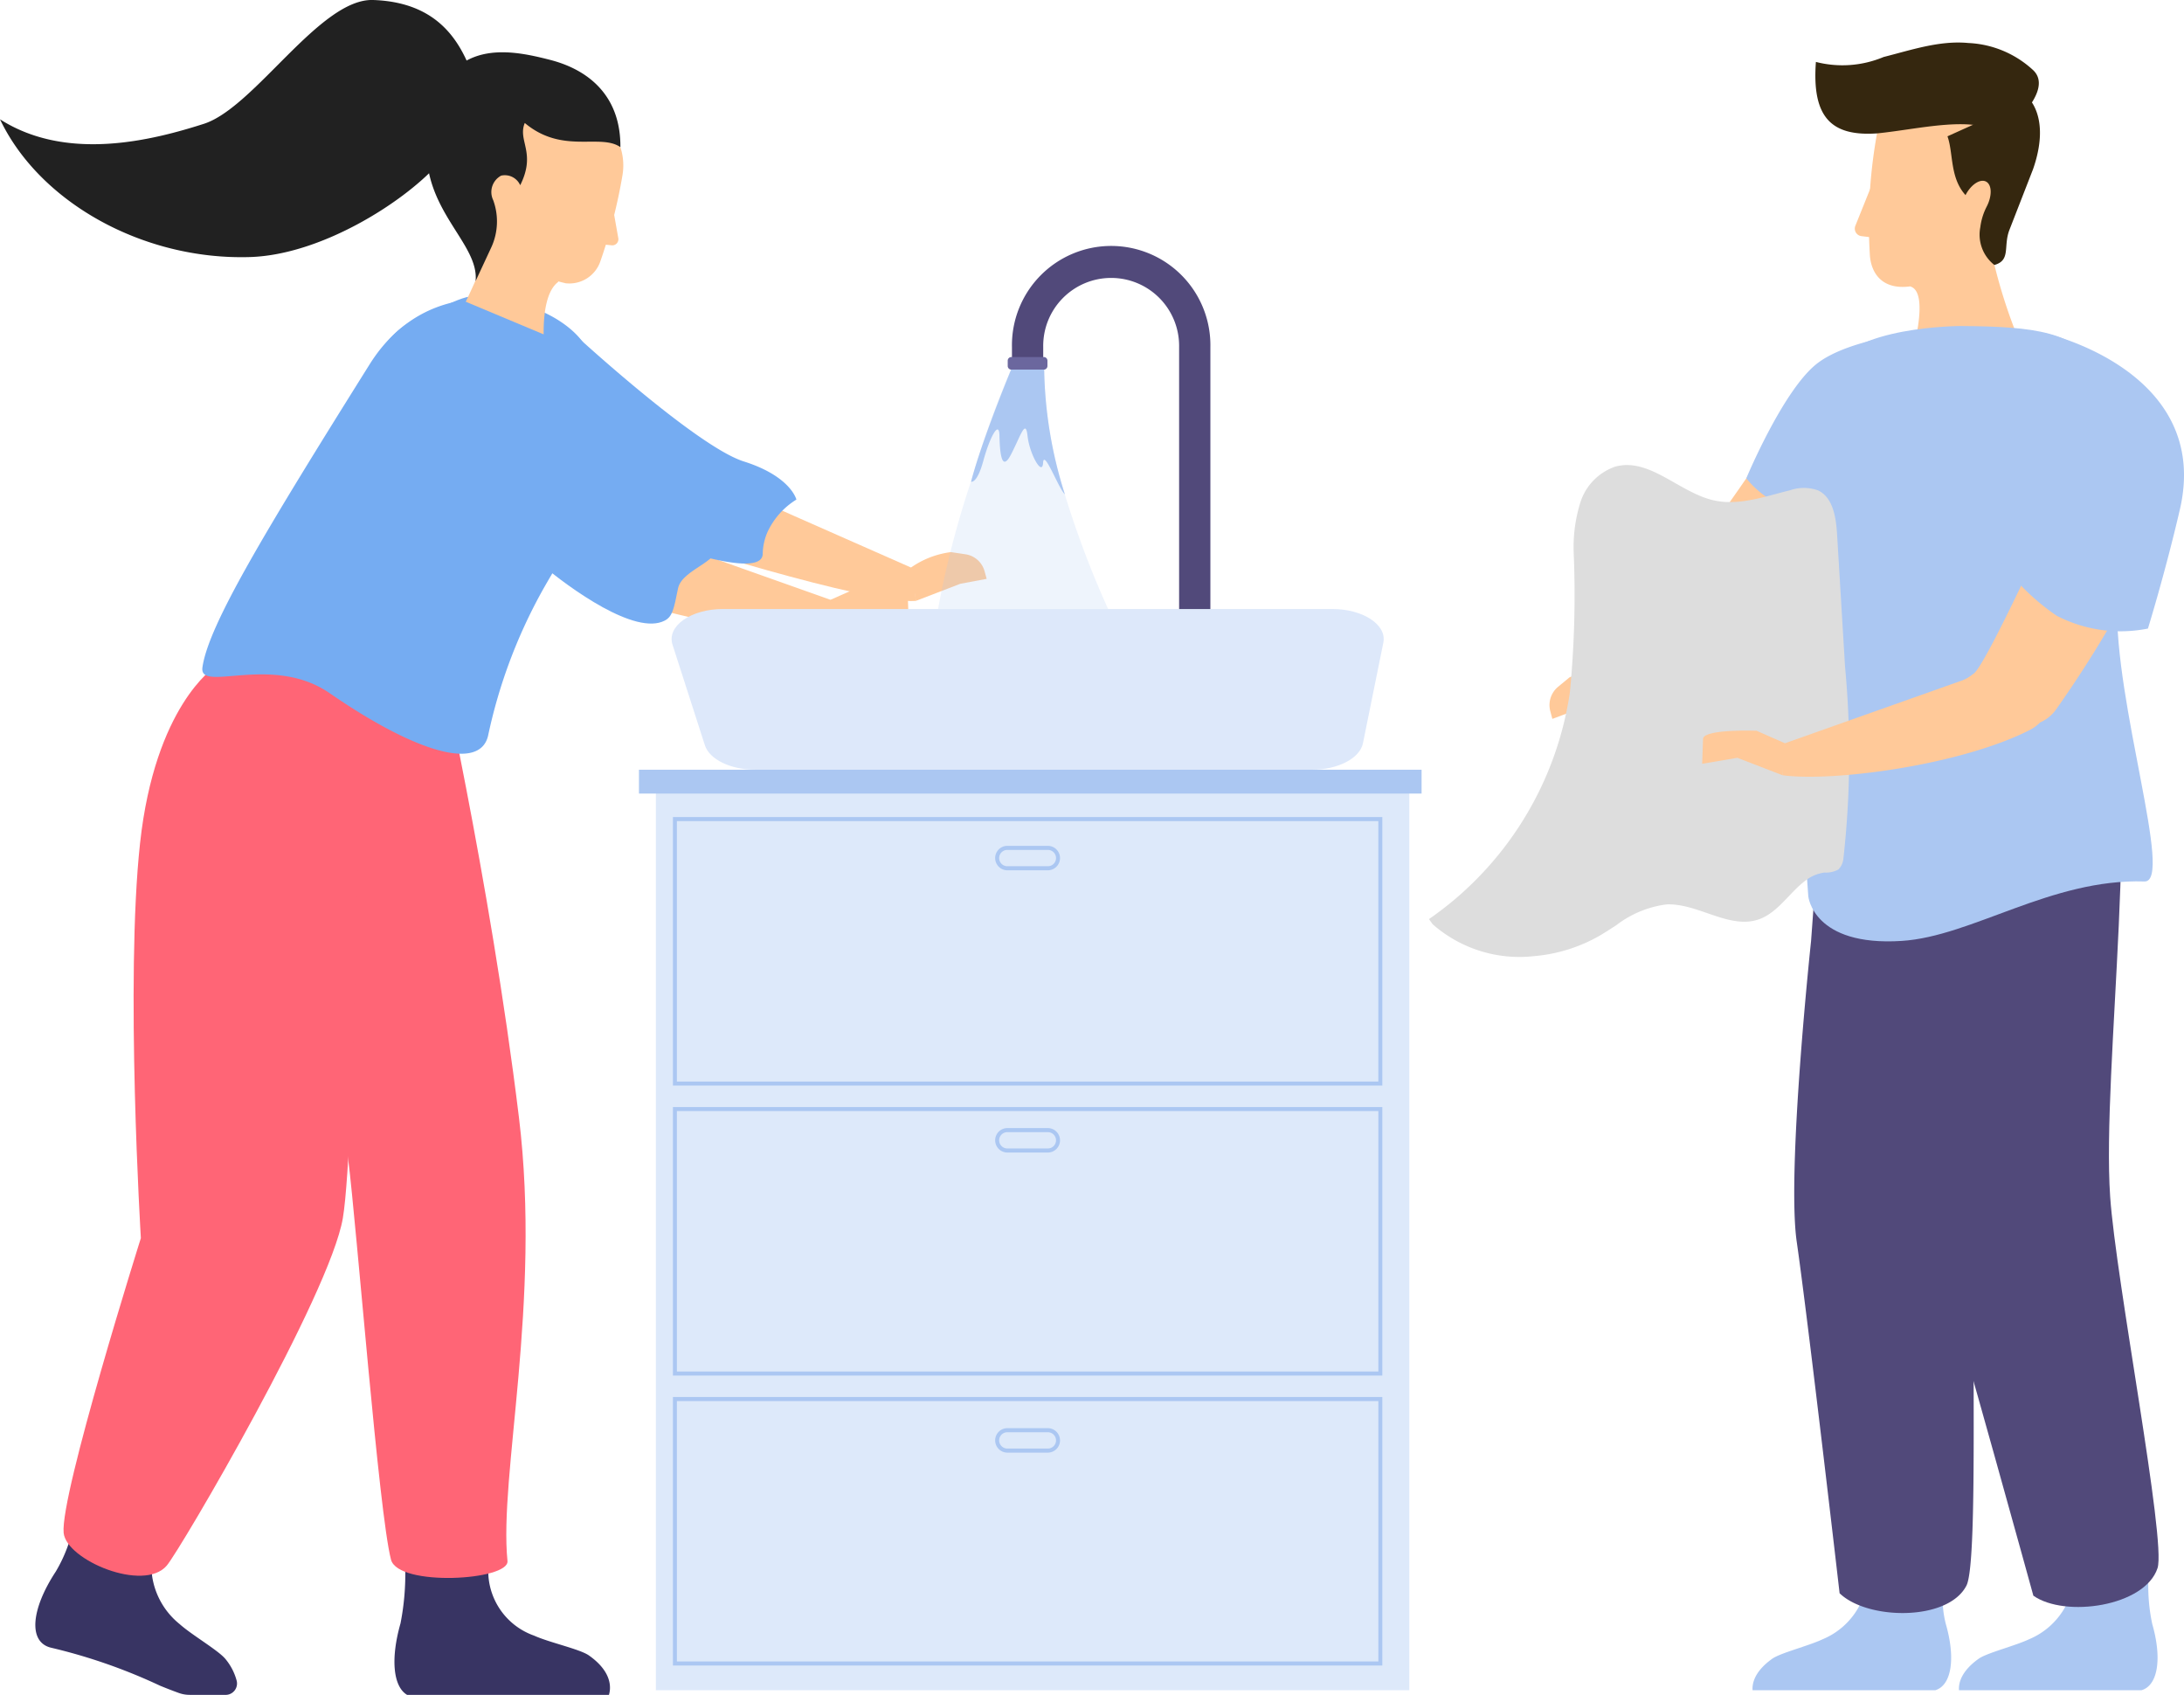
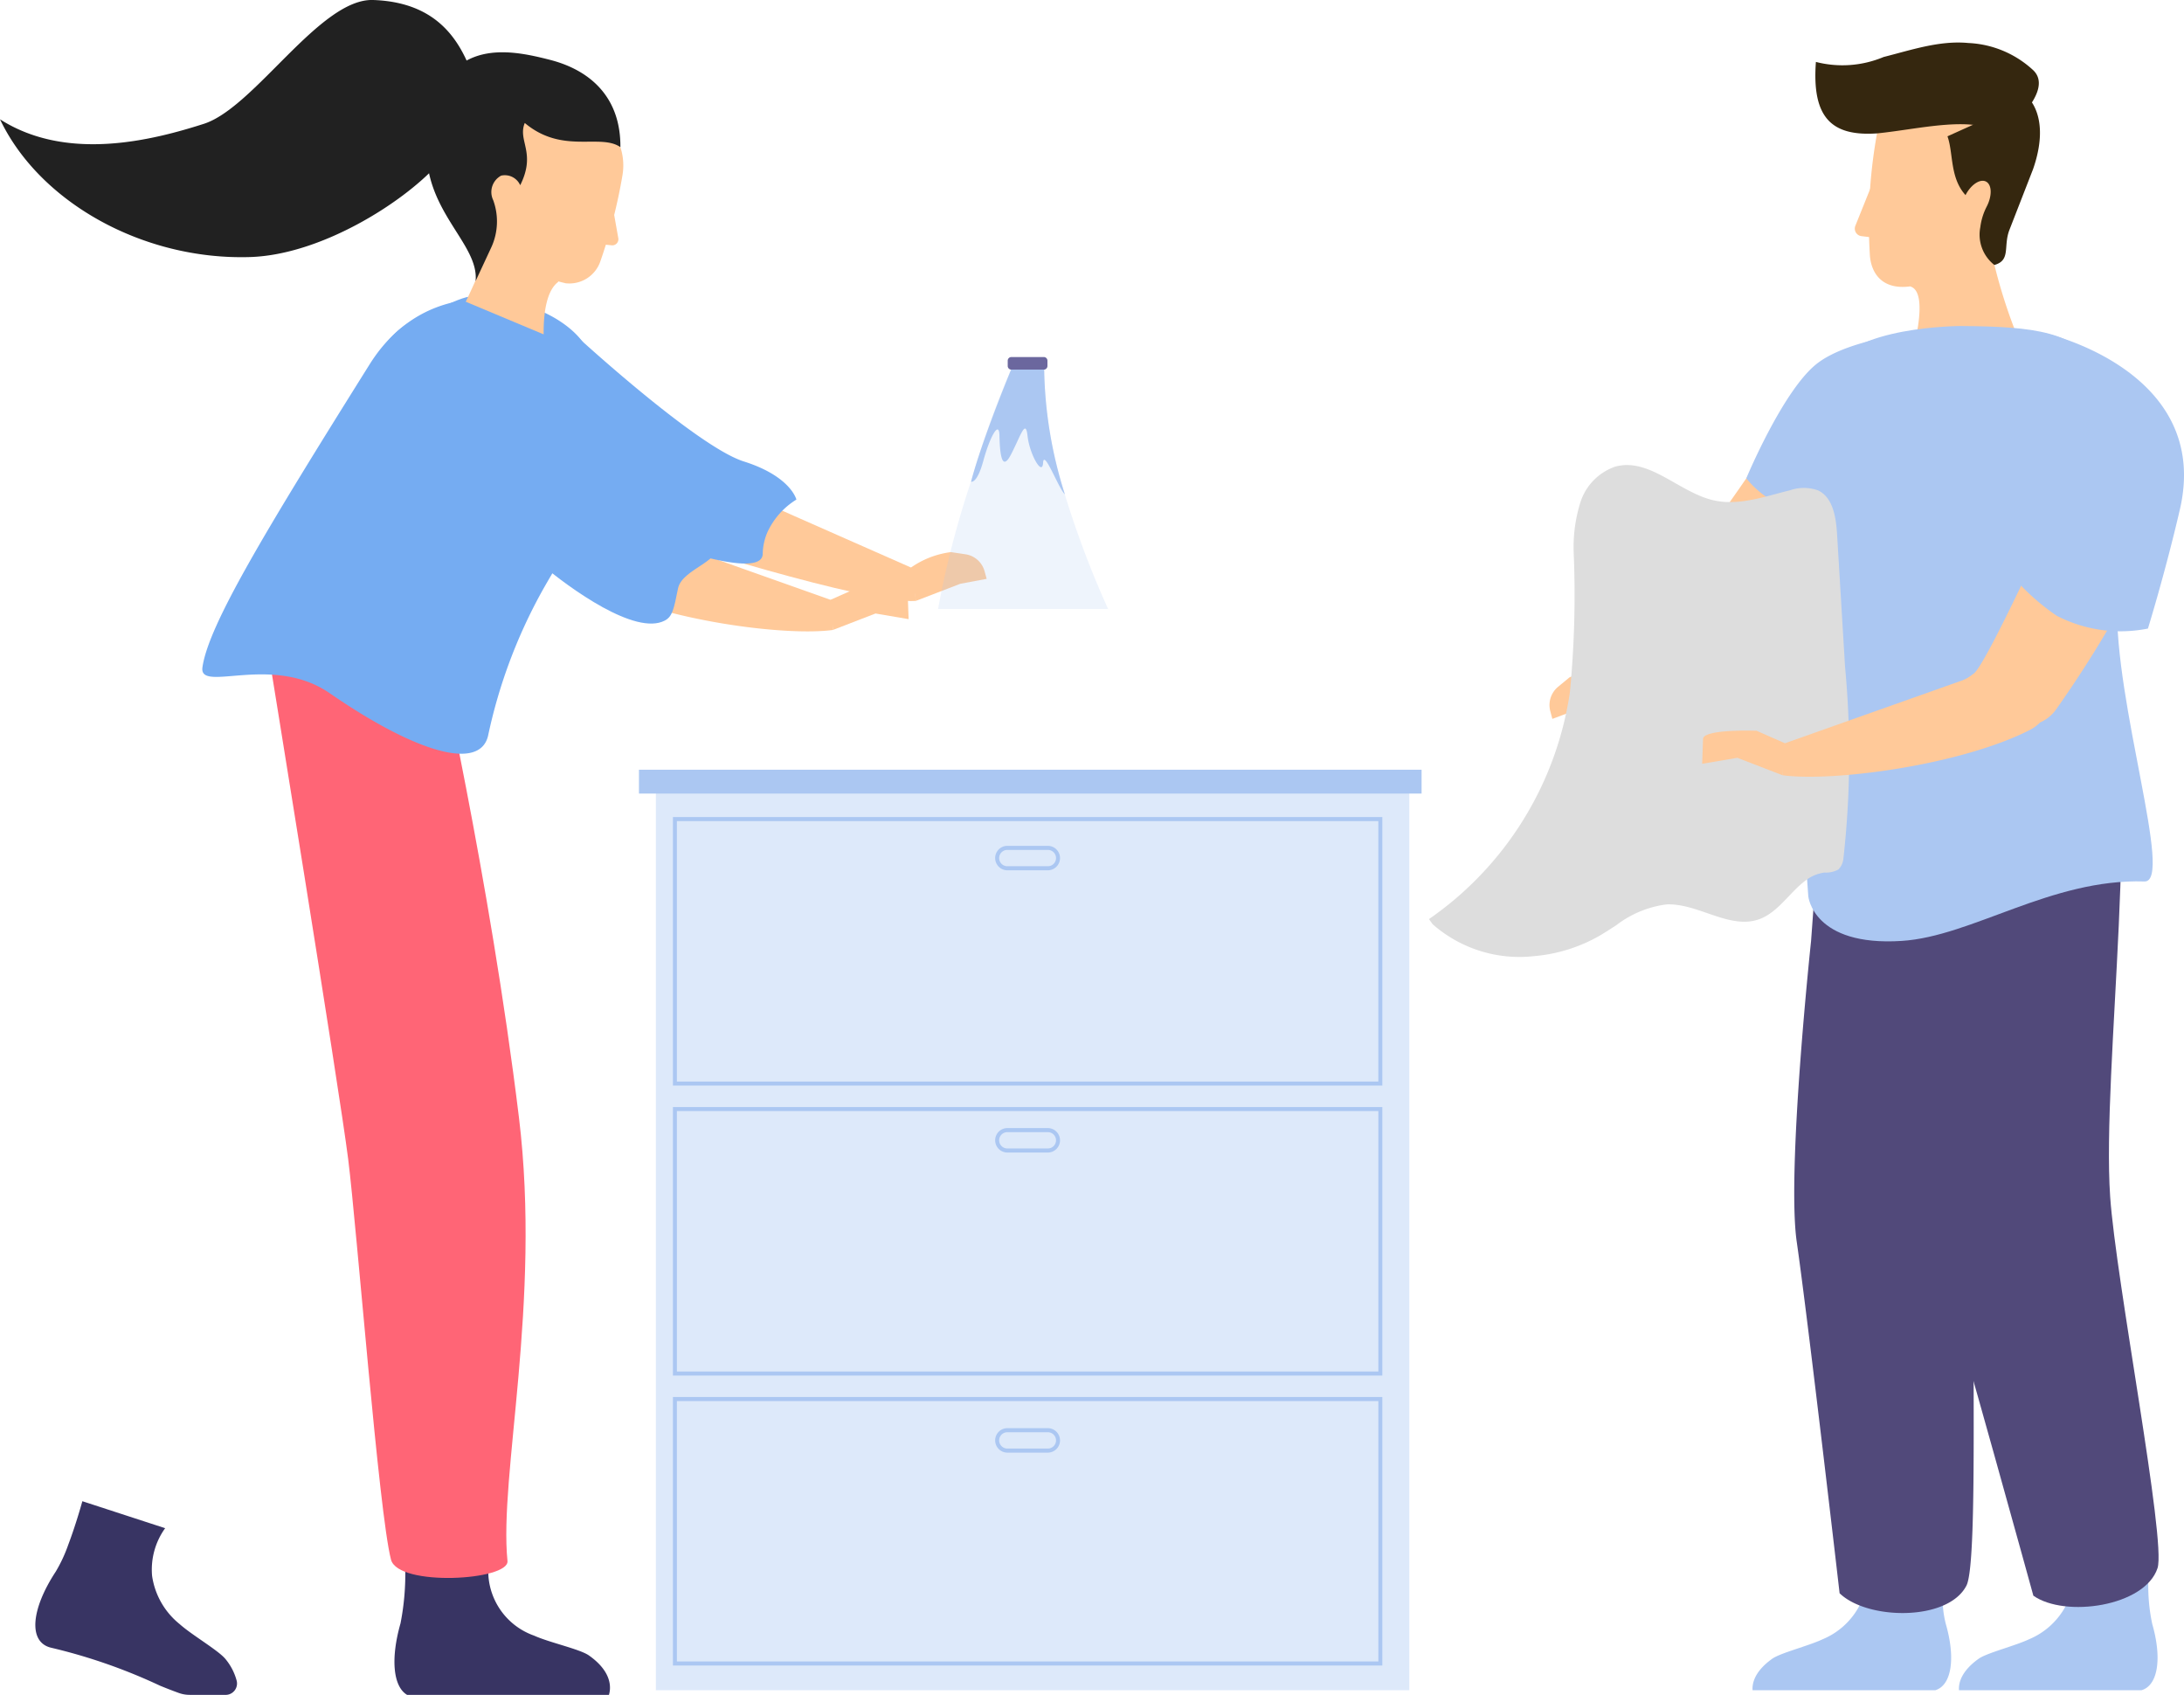
<svg xmlns="http://www.w3.org/2000/svg" id="entry_ill_02" width="148.961" height="115.584" viewBox="0 0 148.961 115.584">
  <defs>
    <clipPath id="clip-path">
      <rect id="長方形_571" data-name="長方形 571" width="148.961" height="115.584" fill="none" />
    </clipPath>
    <clipPath id="clip-path-3">
      <rect id="長方形_567" data-name="長方形 567" width="51.389" height="62.777" fill="none" />
    </clipPath>
    <clipPath id="clip-path-4">
      <rect id="長方形_569" data-name="長方形 569" width="11.599" height="16.326" fill="none" />
    </clipPath>
  </defs>
  <g id="グループ_664" data-name="グループ 664" clip-path="url(#clip-path)">
    <g id="グループ_663" data-name="グループ 663">
      <g id="グループ_662" data-name="グループ 662" clip-path="url(#clip-path)">
        <path id="パス_2129" data-name="パス 2129" d="M16.47,159.571H14.018a2.185,2.185,0,0,1-.746-.13c-.5-.181-.952-.36-1.29-.5a37.911,37.911,0,0,0-7.436-2.589c-1.559-.386-1.35-2.624.334-5.185a10.029,10.029,0,0,0,.854-1.835c.538-1.42.962-2.967.962-2.967l5.646,1.84a4.843,4.843,0,0,0-.892,3.241,5.17,5.17,0,0,0,1.87,3.29c.865.776,2.708,1.828,3.167,2.429a3.872,3.872,0,0,1,.737,1.454.778.778,0,0,1-.755.954" transform="translate(-1.078 -43.987)" fill="#383463" />
        <path id="パス_2130" data-name="パス 2130" d="M53.56,160.946H39.793c-.954-.567-1.133-2.471-.448-4.876a17.439,17.439,0,0,0,.322-3.8c0-.769-.017-1.328-.017-1.328l5.933.036a4.9,4.9,0,0,0-.236,1.934,4.685,4.685,0,0,0,3.11,3.995c1.054.477,3.125.918,3.741,1.353,1.632,1.15,1.492,2.272,1.362,2.691" transform="translate(-12.028 -45.362)" fill="#383463" />
        <path id="パス_2131" data-name="パス 2131" d="M172.972,47.946c-.05.269-10.144,11.694-13.089,13.175l-.956-2.006s10.32-14.566,10.391-14.819Z" transform="translate(-49.099 -13.312)" fill="#ffc999" />
        <path id="パス_2132" data-name="パス 2132" d="M157.166,65.3l.865,2.124L154.84,68l-1.713.642-.14-.523a1.616,1.616,0,0,1,.527-1.663l.777-.642a6.065,6.065,0,0,1,2.875-.511" transform="translate(-47.247 -19.616)" fill="#ffc999" />
        <path id="パス_2133" data-name="パス 2133" d="M59.489,45.565a2.443,2.443,0,0,1-.68-.408c-.726-.239-5.994-11.914-5.994-11.914-1.144-3.1-2.929-4.176-5.493-4.251-4.038,3.407,3.814,15.155,6.149,18.454a2.435,2.435,0,0,0,1.023.829,2.565,2.565,0,0,0,.662.486c4.437,2.265,12.668,3.358,15.927,2.913l.068-1.973Z" transform="translate(-14.269 -8.713)" fill="#ffc999" />
        <path id="パス_2134" data-name="パス 2134" d="M81.974,58.127l.165,2.056,2.9-1.12,2.258.385-.058-1.637c-.152-.614-3.44-.491-3.44-.491Z" transform="translate(-25.325 -17.224)" fill="#ffc999" />
        <g id="グループ_658" data-name="グループ 658" transform="translate(44.735 52.493)" opacity="0.4">
          <g id="グループ_657" data-name="グループ 657">
            <g id="グループ_656" data-name="グループ 656" clip-path="url(#clip-path-3)">
              <rect id="長方形_566" data-name="長方形 566" width="51.389" height="62.777" transform="translate(0 0)" fill="#abc7f2" />
            </g>
          </g>
        </g>
        <rect id="長方形_568" data-name="長方形 568" width="53.379" height="1.626" transform="translate(43.581 52.493)" fill="#abc7f2" />
        <path id="パス_2135" data-name="パス 2135" d="M114.8,97.974H66.415V79.661H114.8ZM66.685,97.7h47.843V79.939H66.685Z" transform="translate(-20.518 -23.941)" fill="#abc7f2" />
        <path id="パス_2136" data-name="パス 2136" d="M114.8,126.247H66.415V107.934H114.8Zm-48.113-.278h47.843V108.211H66.685Z" transform="translate(-20.518 -32.438)" fill="#abc7f2" />
        <path id="パス_2137" data-name="パス 2137" d="M114.8,154.519H66.415V136.206H114.8Zm-48.113-.278h47.843V136.483H66.685Z" transform="translate(-20.518 -40.934)" fill="#abc7f2" />
        <path id="パス_2138" data-name="パス 2138" d="M101.837,84.136H99.024a.834.834,0,0,1,0-1.667h2.813a.834.834,0,0,1,0,1.667m-2.813-1.389a.556.556,0,0,0,0,1.111h2.813a.556.556,0,0,0,0-1.111Z" transform="translate(-30.343 -24.785)" fill="#abc7f2" />
        <path id="パス_2139" data-name="パス 2139" d="M101.837,111.654H99.024a.834.834,0,0,1,0-1.667h2.813a.834.834,0,0,1,0,1.667m-2.813-1.389a.556.556,0,0,0,0,1.111h2.813a.556.556,0,0,0,0-1.111Z" transform="translate(-30.343 -33.055)" fill="#abc7f2" />
        <path id="パス_2140" data-name="パス 2140" d="M101.837,140.911H99.024a.834.834,0,0,1,0-1.667h2.813a.834.834,0,0,1,0,1.667m-2.813-1.389a.556.556,0,0,0,0,1.111h2.813a.556.556,0,0,0,0-1.111Z" transform="translate(-30.343 -41.847)" fill="#abc7f2" />
        <path id="パス_2141" data-name="パス 2141" d="M188.253,25.891c1.355.352.3,4.507-.59,6.9l7.936-3.43a36.356,36.356,0,0,1-2.235-8.2Z" transform="translate(-57.977 -6.359)" fill="#ffc999" />
        <path id="パス_2142" data-name="パス 2142" d="M184.52,20.293c.122,1.319,1.033,2.608,3.553,1.884l4.372-2.236,1.73-4.5a2.563,2.563,0,0,0,.064-1.863l-.851-2.417A2.506,2.506,0,0,0,191.1,9.48l-3.477-.1a2.5,2.5,0,0,0-2.529,2.054,34.35,34.35,0,0,0-.574,8.859" transform="translate(-56.979 -2.819)" fill="#ffc999" />
        <path id="パス_2143" data-name="パス 2143" d="M184.262,17.888l-1.16,2.885a.516.516,0,0,0,.411.706l.575.07Z" transform="translate(-56.556 -5.376)" fill="#ffc999" />
        <path id="パス_2144" data-name="パス 2144" d="M192.211,12.2c.411,1.157.15,2.82,1.231,4.01.37-.72,1-1.133,1.4-.922s.424.965.046,1.7a4.207,4.207,0,0,0-.437,1.407,2.625,2.625,0,0,0,.958,2.579c1.143-.315.593-1.275,1.027-2.391l1.611-4.14c.708-2.024.61-3.7-.232-4.775Z" transform="translate(-59.382 -2.904)" fill="#35270f" />
        <path id="パス_2145" data-name="パス 2145" d="M183.384,10.342c-3.111.217-4.458-1.076-4.175-4.873a7.258,7.258,0,0,0,4.617-.336c1.887-.476,3.822-1.142,5.782-.954a6.956,6.956,0,0,1,4.429,1.861c1.546,1.5-2.166,4.4-2.19,4.391-1.772-1.391-5.583-.371-8.463-.089" transform="translate(-55.354 -1.246)" fill="#35270f" />
        <path id="パス_2146" data-name="パス 2146" d="M185.089,32.1c-.2.1-5.684.53-7.982,2.4s-4.754,7.77-4.754,7.77a6.658,6.658,0,0,0,6.826,2.245c4.365-1.085,5.91-12.42,5.91-12.42" transform="translate(-53.247 -9.648)" fill="#abc7f2" />
        <path id="パス_2147" data-name="パス 2147" d="M185.414,160.873H172.973c-.034-.486.144-1.288,1.33-2.141.57-.411,2.48-.876,3.454-1.339a5,5,0,0,0,2.512-2.3,4.245,4.245,0,0,0,.17-3.12l5.462-.226a31.445,31.445,0,0,0,.051,3.36,6.909,6.909,0,0,0,.2,1.242c.682,2.361.394,4.209-.737,4.528" transform="translate(-53.438 -45.603)" fill="#abc7f2" />
        <path id="パス_2148" data-name="パス 2148" d="M190.308,95.042a32.894,32.894,0,0,0-.782,4.512c-.253,2.94-.2,9.165-.2,14.749,0,5.263-.064,9.958-.493,10.8-1.253,2.453-6.765,2.362-8.653.525,0,0-2.135-18.494-2.923-23.963-.7-4.824.977-20.518.977-20.518l1.8-24.666s15.761,3.362,16.751,9.313c1.106,6.65-4.333,20.059-6.478,29.25" transform="translate(-54.709 -16.974)" fill="#51497a" />
        <path id="パス_2149" data-name="パス 2149" d="M205.787,160.873H193.346c-.034-.486.144-1.288,1.33-2.141.569-.411,2.48-.876,3.454-1.339a5.027,5.027,0,0,0,2.482-2.242,4.23,4.23,0,0,0,.2-3.183l5.462-.226s-.035.826-.018,1.819a12.474,12.474,0,0,0,.268,2.783c.682,2.361.394,4.209-.737,4.528" transform="translate(-59.732 -45.603)" fill="#abc7f2" />
        <path id="パス_2150" data-name="パス 2150" d="M185.142,57.934l2,24.651s.753,15.765,2.18,20.422c1.618,5.28,6.563,23.215,6.563,23.215,2.147,1.517,7.607.741,8.469-1.879.608-1.849-2.844-19.627-3.232-25.347-.587-8.643,2.238-28.557-.257-36.11-1.891-5.724-15.725-4.952-15.725-4.952" transform="translate(-57.198 -17.401)" fill="#51497a" />
        <path id="パス_2151" data-name="パス 2151" d="M188.736,31.784s-7.641,0-8.843,3.083c-.815,2.089-2.771,20.613-1.585,35.81,0,0,.319,3.432,6.369,3.043,4.806-.308,10.19-4.257,16.558-4.055,2.025.064-2.079-12.228-1.86-19.014.56-17.4-.529-18.8-10.64-18.866" transform="translate(-54.972 -9.552)" fill="#abc7f2" />
        <path id="パス_2152" data-name="パス 2152" d="M169.307,72.1a1.243,1.243,0,0,1-.339.817,1.719,1.719,0,0,1-.954.215,2.7,2.7,0,0,0-1.367.6v0c-1.018.781-1.811,2.093-3.034,2.563a2.981,2.981,0,0,1-1.126.19h0c-1.7-.022-3.457-1.251-5.242-1.18a7.082,7.082,0,0,0-3.439,1.423c-.371.239-.739.478-1.113.7a10.81,10.81,0,0,1-4.449,1.4,8.963,8.963,0,0,1-6.959-2.172l-.252-.348a22.864,22.864,0,0,0,9.61-15.443,68.792,68.792,0,0,0,.265-9.485,10.235,10.235,0,0,1,.456-3.5,3.794,3.794,0,0,1,2.372-2.429c2.334-.648,4.367,1.772,6.73,2.3,1.721.383,3.477-.27,5.191-.688a2.9,2.9,0,0,1,1.9,0c1.034.476,1.243,1.843,1.312,2.989q.273,4.535.546,9.069a63.683,63.683,0,0,1-.105,12.979" transform="translate(-43.571 -13.627)" fill="#ddd" />
        <path id="パス_2153" data-name="パス 2153" d="M188.169,58.782a2.6,2.6,0,0,0,.721-.433c.77-.253,6.352-12.625,6.352-12.625,1.212-3.285,3.1-4.425,5.82-4.505,4.279,3.611-4.041,16.06-6.516,19.556a2.59,2.59,0,0,1-1.084.879,2.742,2.742,0,0,1-.7.514c-4.7,2.4-13.424,3.559-16.877,3.087l-.073-2.091Z" transform="translate(-54.315 -12.387)" fill="#ffc999" />
        <path id="パス_2154" data-name="パス 2154" d="M173.646,72.094l-.175,2.179L170.4,73.087,168,73.495l.061-1.734c.162-.651,3.645-.52,3.645-.52Z" transform="translate(-51.903 -21.407)" fill="#ffc999" />
        <path id="パス_2155" data-name="パス 2155" d="M200.5,32.523s11.284,2.566,9.094,12c-1.015,4.368-2.178,8.117-2.178,8.117a9.486,9.486,0,0,1-6.228-.877,15.664,15.664,0,0,1-4.016-3.984l4.91-8.945Z" transform="translate(-60.915 -9.774)" fill="#abc7f2" />
        <path id="パス_2156" data-name="パス 2156" d="M64.471,49.976c.18.2,14.635,4.769,17.914,4.511l-.2-2.218s-16.241-7.143-16.431-7.323Z" transform="translate(-19.918 -13.507)" fill="#ffc999" />
        <path id="パス_2157" data-name="パス 2157" d="M89.909,54.884l.334,2.273,3.03-1.166,1.8-.338-.144-.522a1.592,1.592,0,0,0-1.3-1.153l-.993-.148a6.083,6.083,0,0,0-2.726,1.054" transform="translate(-27.777 -16.178)" fill="#ffc999" />
        <path id="パス_2158" data-name="パス 2158" d="M54.652,32.748,49.626,39.76l5.553,5.224s1.793.748,4,1.53c3.54,1.253,8.146,2.594,8.175,1.1a3.893,3.893,0,0,1,.324-1.485,5.142,5.142,0,0,1,1.972-2.217s-.37-1.584-3.585-2.6-11.416-8.555-11.416-8.555" transform="translate(-15.332 -9.842)" fill="#75acf2" />
        <path id="パス_2159" data-name="パス 2159" d="M37.822,62.234s3.725,16.323,5.716,32.677c1.538,12.634-1.372,24.432-.782,30.243.135,1.334-7.454,1.781-7.945-.09-.829-3.164-2.32-22.514-2.92-27.311s-5.535-35.138-5.535-35.138Z" transform="translate(-8.143 -18.703)" fill="#ff6576" />
-         <path id="パス_2160" data-name="パス 2160" d="M16.555,65.072s-4.043,2.62-5.065,11.983.055,26.936.055,26.936-5.515,17.5-5.267,20.1c.178,1.856,5.454,4.072,7.029,2.238.941-1.1,11.134-18.507,12.014-23.7S26.54,65.558,26.54,65.558Z" transform="translate(-1.937 -19.556)" fill="#ff6576" />
        <path id="パス_2161" data-name="パス 2161" d="M47.017,41.069q-.406,1.176-.949,2.624a14.845,14.845,0,0,1-.945,1.989c-.578,1.042-1.266,2.112-1.992,3.412a35.554,35.554,0,0,0-3.671,9.836c-.551,2.405-4.834,1.221-10.814-2.9-3.928-2.706-8.922.02-8.669-1.757.408-2.883,4.256-9.25,11.4-20.659,5.219-8.329,16.172-3.153,15.093.683a7.548,7.548,0,0,1,.542,6.769" transform="translate(-6.169 -8.762)" fill="#75acf2" />
        <path id="パス_2162" data-name="パス 2162" d="M44.6,29.384S52.335,40.1,53.326,41.046c1.26,1.2,6.548,3.935,6.827,4.486.718,1.417-2.294,1.863-2.576,3.291s-.387,1.91-.907,2.18c-1.994,1.032-6.43-2.159-8.494-3.905s-8.2-10.274-10.457-11.089-.446-4.548,2.09-5.629,3.976-2.17,4.788-1" transform="translate(-11.336 -8.678)" fill="#75acf2" />
        <path id="パス_2163" data-name="パス 2163" d="M52.288,25.512l-3.93-4.554a50.278,50.278,0,0,1-2.388,5.917L51.282,29.1c-.017-1.58.241-3.034,1.006-3.584" transform="translate(-14.202 -6.299)" fill="#ffc999" />
        <path id="パス_2164" data-name="パス 2164" d="M53.428,22.189a9.291,9.291,0,0,1-3.493-1.614,2.74,2.74,0,0,1-1.073-1.5c-.681-2.388-1.994-8.669,2.759-9.456a6.586,6.586,0,0,1,3.643.993,4.023,4.023,0,0,1,2.072,4.219,35.963,35.963,0,0,1-1.5,5.848,2.234,2.234,0,0,1-2.414,1.514" transform="translate(-14.88 -2.88)" fill="#ffc999" />
        <path id="パス_2165" data-name="パス 2165" d="M0,8.136c4.591,2.934,10.464,1.408,13.9.31C17.368,7.338,21.819-.124,25.453,0c5.259.182,6.423,3.914,7.226,6.488A37.152,37.152,0,0,1,29.8,11.266c-2.329,2.558-7.913,6.118-12.757,6.264C9.747,17.751,2.692,13.791,0,8.136" transform="translate(0 0)" fill="#212121" />
        <path id="パス_2166" data-name="パス 2166" d="M50.494,5.606c-2.692-.681-7.62-1.821-8.348,5.386-.484,4.8,3.563,7.079,3.3,9.71l1.084-2.329a4.23,4.23,0,0,0,.117-3.191,1.271,1.271,0,0,1,.542-1.672,1.145,1.145,0,0,1,1.3.653c1.113-2.226-.193-3.024.312-4.244,2.568,2.156,5.139.692,6.521,1.647.028-3.409-2.066-5.261-4.827-5.959" transform="translate(-13.008 -1.532)" fill="#212121" />
        <path id="パス_2167" data-name="パス 2167" d="M59.891,18.931l.531,3a.415.415,0,0,1-.448.488l-.9-.093Z" transform="translate(-18.251 -5.689)" fill="#ffc999" />
-         <path id="パス_2168" data-name="パス 2168" d="M113.411,49.354h-2.133V30.879a4.635,4.635,0,1,0-9.269,0v1.2H99.877v-1.2a6.768,6.768,0,1,1,13.534,0Z" transform="translate(-30.856 -7.222)" fill="#51497a" />
        <path id="パス_2169" data-name="パス 2169" d="M101.921,35.669H99.706a.248.248,0,0,1-.247-.25V35.06a.248.248,0,0,1,.247-.249h2.216a.249.249,0,0,1,.247.249v.359a.249.249,0,0,1-.247.25" transform="translate(-30.727 -10.462)" fill="#6b679e" />
        <g id="グループ_661" data-name="グループ 661" transform="translate(63.982 25.207)" opacity="0.2">
          <g id="グループ_660" data-name="グループ 660">
            <g id="グループ_659" data-name="グループ 659" clip-path="url(#clip-path-4)">
              <path id="パス_2170" data-name="パス 2170" d="M104.185,52.363h-11.6a62.933,62.933,0,0,1,2.244-8.682c.24-.834.487-1.625.729-2.361.008-.024.017-.05.024-.075.971-2.929,1.867-4.956,1.97-5.186l.01-.022h2.255a29.541,29.541,0,0,0,1.411,8.5,65.517,65.517,0,0,0,2.956,7.827" transform="translate(-92.586 -36.037)" fill="#abc7f2" />
            </g>
          </g>
        </g>
        <path id="パス_2171" data-name="パス 2171" d="M102.232,44.536c-.419-.376-1.428-3.106-1.48-2.144s-.925-.6-1.059-1.82-.456-.051-1.127,1.248-.766-.234-.792-1.3-.668.156-1.1,1.742-.836,1.419-.836,1.419c.183-.7.442-1.525.728-2.361.008-.024.017-.05.025-.075.826-2.409,1.864-4.927,1.97-5.186l.01-.022h2.255a29.538,29.538,0,0,0,1.411,8.5" transform="translate(-29.607 -10.831)" fill="#abc7f2" />
-         <path id="パス_2172" data-name="パス 2172" d="M109.951,70.338H72c-1.687,0-3.135-.7-3.447-1.672l-2.207-6.857c-.407-1.263,1.249-2.431,3.446-2.431h41.554c2.1,0,3.73,1.073,3.483,2.294l-1.39,6.857c-.209,1.032-1.706,1.81-3.483,1.81" transform="translate(-20.477 -17.845)" fill="#dde8fa" />
      </g>
    </g>
  </g>
</svg>